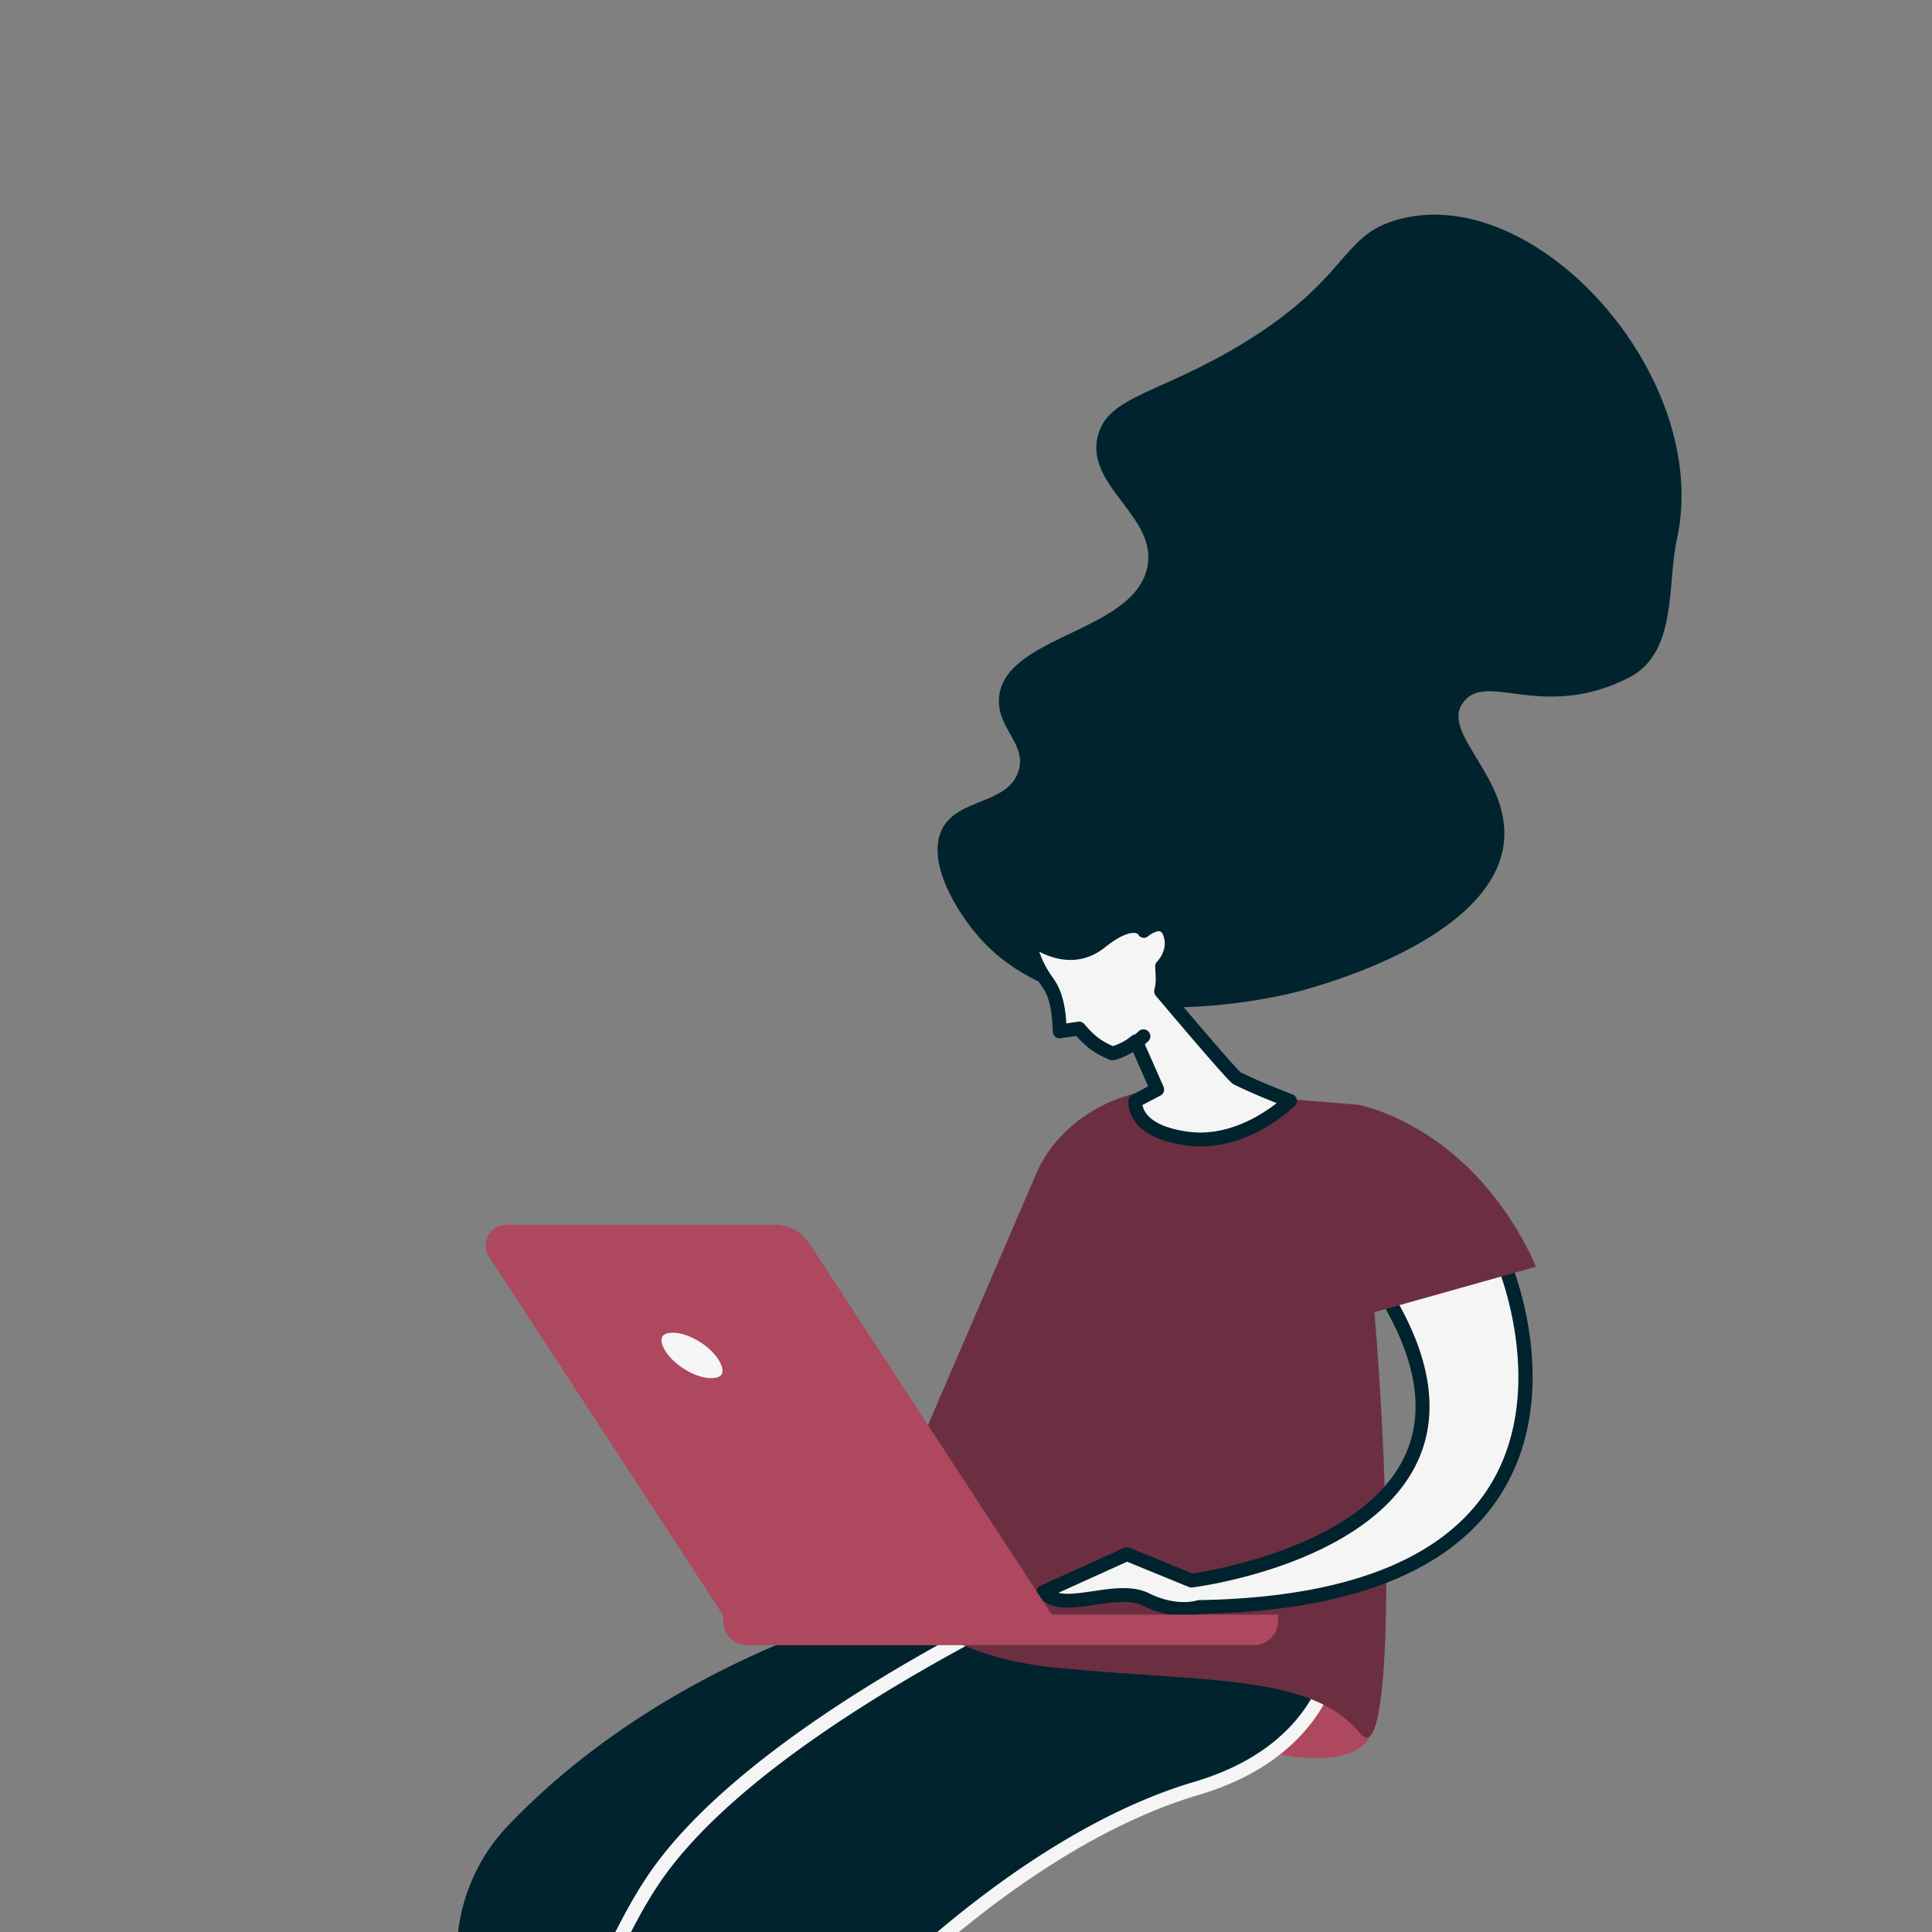
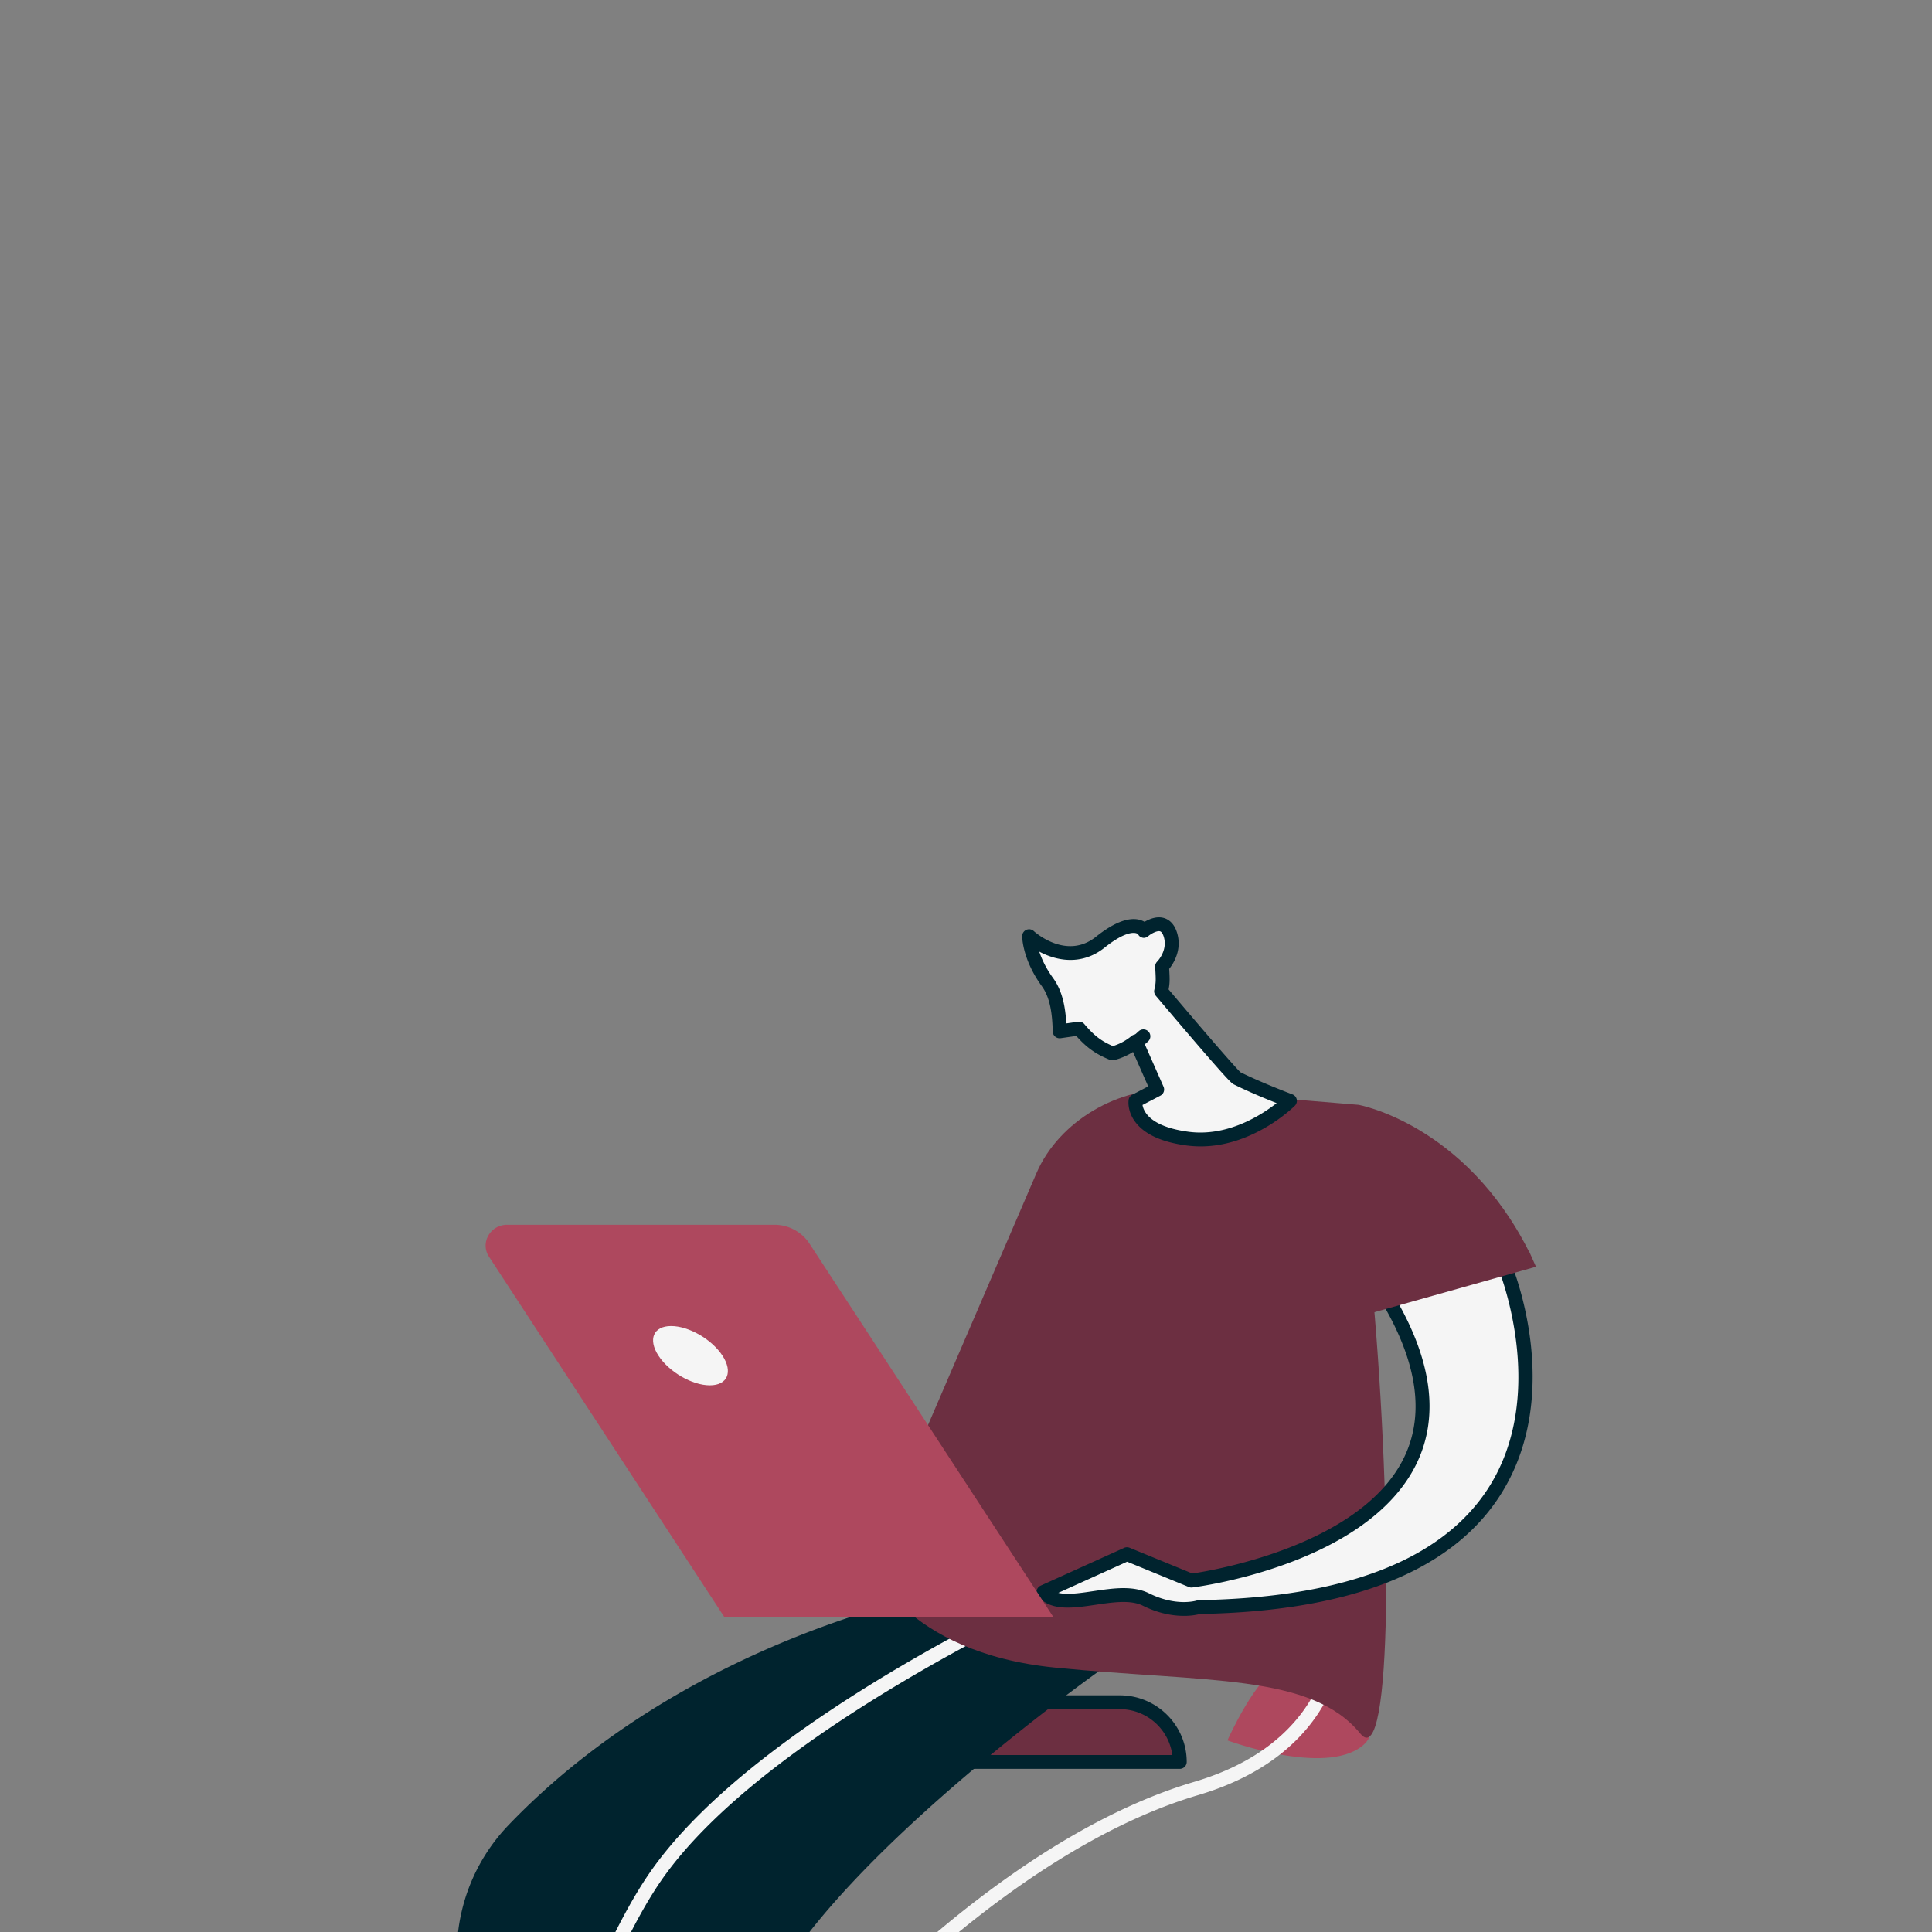
<svg xmlns="http://www.w3.org/2000/svg" width="162" height="162" fill="none">
  <rect width="100%" height="100%" fill="#808080" stroke="none" />
  <g clip-path="url(#clip0)">
    <path d="M93.917 142.754H83.642c-2.776 0-5.027 2.241-5.027 5.005h20.33c0-2.764-2.251-5.005-5.028-5.005z" fill="#6C2F41" />
    <path d="M79.214 147.16h19.088a4.445 4.445 0 00-4.406-3.845H83.62a4.444 4.444 0 00-4.406 3.845zm19.709 1.16h-20.33a.582.582 0 01-.582-.58c0-3.08 2.516-5.585 5.61-5.585h10.275c3.093 0 5.61 2.505 5.61 5.585 0 .32-.261.58-.584.58z" fill="#00232E" />
    <path d="M102.921 145.933s8.112 3.009 11.294.475c3.181-2.533-4.932-6.809-6.84-6.492-1.909.317-4.454 6.017-4.454 6.017z" fill="#AE485E" />
    <path d="M78.595 134.113s-20.733 3.686-35.675 19.284a14.963 14.963 0 00-3.486 14.8c3.32 10.661 10.546 30.132 22.62 44.775l9.225-7.917s-2.227-18.369-8.27-29.77c-6.045-11.402 29.265-36.105 29.265-36.105l-13.679-5.067z" fill="#00232E" />
    <path d="M78.674 134.767c-1.915.379-21.241 4.508-35.204 19.084a14.391 14.391 0 00-3.35 14.228c3.193 10.257 10.292 29.532 22.136 44.118l8.534-7.324c-.324-2.438-2.668-18.887-8.169-29.264-5.73-10.809 22.925-32.164 28.55-36.213l-12.498-4.629zm-16.492 78.839l-.05-.002a.581.581 0 01-.4-.21c-12.196-14.792-19.473-34.525-22.725-44.971a15.55 15.55 0 013.62-15.373c14.901-15.555 35.785-19.418 35.994-19.454a.578.578 0 01.306.027l13.678 5.067a.58.58 0 01.132 1.018c-.348.244-34.822 24.537-29.085 35.359 6.024 11.365 8.311 29.787 8.334 29.972a.578.578 0 01-.198.509l-9.225 7.917a.581.581 0 01-.38.141z" fill="#00232E" />
-     <path d="M35.436 213.644l10.816 3.167s19.722-41.489 25.448-47.506c5.726-6.017 16.86-15.835 28.63-19.319 11.769-3.484 11.77-12.352 11.77-12.352l-20.04-5.7s-27.994 12.035-37.22 25.653c-9.225 13.618-19.404 56.057-19.404 56.057z" fill="#00232E" />
    <path d="M36.112 213.221l9.805 2.871c2.263-4.741 19.87-41.461 25.34-47.209 3.394-3.567 15.51-15.517 28.886-19.476 9.757-2.888 11.129-9.605 11.322-11.366l-19.385-5.515c-2.468 1.087-28.148 12.623-36.777 25.363-8.503 12.551-17.973 50.371-19.19 55.332zm10.118 4.147a.584.584 0 01-.164-.023l-10.815-3.167a.58.58 0 01-.403-.692c.417-1.737 10.31-42.696 19.489-56.246 9.214-13.603 36.32-25.368 37.47-25.861a.585.585 0 01.391-.026l20.041 5.701a.58.58 0 01.422.558c0 .092-.139 9.341-12.187 12.907-13.096 3.877-25.027 15.647-28.372 19.162-5.597 5.882-25.148 46.941-25.345 47.355a.583.583 0 01-.526.332z" fill="#F5F5F5" />
    <path d="M128.229 104.992c-5.407-10.768-14.314-12.351-14.314-12.351l-15.271-1.267c-4.775-.321-9.85 2.615-11.736 6.994l-14.03 32.594s2.862 7.601 15.587 8.868c12.724 1.267 21.472.475 25.605 5.542 2.727 3.341 2.642-18.939 1.072-36.562l13.087-3.818z" fill="#6C2F41" />
    <path d="M87.522 133.507l6.998-3.167 5.408 2.217s29.011-3.66 16.038-24.324c-.054-.09 10.196-2.154 10.196-2.154s11.824 28.061-25.598 28.695c0 0-1.908.633-4.453-.634-2.545-1.267-6.999 1.267-8.59-.633z" fill="#F5F5F5" />
    <path d="M94.204 133.165c.764 0 1.494.111 2.146.435 2.274 1.132 3.942.623 4.012.601a.584.584 0 01.171-.029c12.144-.205 20.282-3.327 24.19-9.279 4.63-7.056 1.802-16.084 1.048-18.169-3.018.61-7.256 1.479-8.922 1.852 3.197 5.372 3.857 10.104 1.966 14.076-4.056 8.502-18.234 10.383-18.835 10.458-.1.013-.202 0-.296-.039l-5.174-2.121-5.77 2.611c.758.179 1.824.022 2.932-.143.847-.125 1.71-.253 2.532-.253zm5.064 2.325c-.872 0-2.075-.173-3.44-.852-1.024-.511-2.53-.288-3.984-.072-1.836.272-3.734.553-4.791-.71a.577.577 0 01.206-.899l6.999-3.167a.582.582 0 01.463-.008l5.26 2.157c1.524-.224 14.215-2.3 17.781-9.787 1.787-3.755 1.01-8.342-2.311-13.634a.586.586 0 01-.043-.538c.167-.381.171-.388 10.616-2.491a.585.585 0 01.652.345c.191.452 4.603 11.177-.975 19.687-4.121 6.284-12.555 9.585-25.071 9.81a5.375 5.375 0 01-1.362.159z" fill="#00232E" />
    <path d="M114.579 110.216l14.213-3.998-.548-1.23s-1.616-1.23-1.926-1.23c-.307 0-8.34-.308-8.34-.308l-4.942 1.538 1.543 5.228z" fill="#6C2F41" />
    <path d="M60.735 135.59h27.591l-20.455-31.32a3.516 3.516 0 00-2.95-1.572H42.53c-1.423 0-2.287 1.515-1.528 2.678l19.733 30.214z" fill="#AE485E" />
    <path d="M55.214 113.676c.897 1.372 2.825 2.485 4.307 2.485 1.482 0 1.956-1.113 1.06-2.485-.897-1.373-2.825-2.486-4.307-2.486-1.482 0-1.956 1.113-1.06 2.486z" fill="#F5F5F5" />
-     <path d="M56.402 111.749c-.255 0-.707.043-.866.335-.15.274-.039.743.295 1.255.787 1.204 2.535 2.221 3.818 2.221.255 0 .707-.043.867-.335.149-.274.038-.743-.296-1.254-.786-1.205-2.535-2.222-3.818-2.222zm3.247 4.971c-1.682 0-3.788-1.207-4.795-2.749-.58-.887-.704-1.776-.342-2.44.33-.607 1.002-.942 1.89-.942 1.682 0 3.788 1.208 4.795 2.75.58.886.704 1.776.342 2.44-.33.607-1.002.941-1.89.941zm3.035 21.227h42.45a2.03 2.03 0 002.035-2.027v-.531h-46.52v.531a2.03 2.03 0 002.035 2.027z" fill="#AE485E" />
-     <path d="M116.862 18.515c11.68-3.672 26.786 13.014 23.741 26.737-.839 3.786.093 9.51-4.075 11.601-7.395 3.708-12.045-.781-13.94 2.2-1.647 2.587 4.202 6.313 3.499 11.719-1.048 8.033-15.535 11.911-17.179 12.352-1.228.328-18.517 4.725-26.721-4.434-1.976-2.206-4.567-6.474-3.18-9.185 1.32-2.585 5.377-2.03 6.36-4.75.854-2.357-1.864-3.676-1.59-6.335.53-5.125 11.17-5.39 12.407-10.767.99-4.3-5.191-6.827-4.136-11.085.852-3.434 5.3-3.526 12.407-7.918 8.508-5.259 7.981-8.743 12.407-10.134z" fill="#00232E" />
    <path d="M103.732 90.427c-.284-.141-4.111-4.637-6.35-7.285.17-.735.144-.97.083-2.084 0 0 1.16-1.157.694-2.66-.541-1.746-2.206-.344-2.206-.344s-.772-1.343-3.673.971c-2.901 2.315-5.966-.5-5.966-.5s.002 1.734 1.534 3.84c.845 1.164.988 2.7 1.028 4.135l1.625-.233c.896 1.055 1.56 1.573 2.79 2.079 0 0 .972-.177 1.98-1.008l1.78 4.039-1.816.95s-.41 2.534 4.361 3.167c4.772.633 8.589-3.167 8.589-3.167s-2.544-.95-4.453-1.9z" fill="#F5F5F5" />
    <path d="M95.801 92.653c.09.55.647 1.82 3.851 2.245 3.276.438 6.126-1.405 7.396-2.401-.921-.364-2.377-.964-3.598-1.573-.174-.086-.435-.216-6.536-7.43a.579.579 0 01-.122-.504c.142-.614.132-.787.08-1.745l-.01-.177a.575.575 0 01.17-.44c.034-.036.902-.94.55-2.08-.058-.183-.158-.41-.313-.456-.262-.074-.764.216-.962.383-.142.12-.317.2-.498.155-.18-.044-.312-.137-.383-.307.005.017-.077-.07-.266-.092-.328-.038-1.09.072-2.537 1.226-1.925 1.536-4.03 1.109-5.478.34.2.605.548 1.375 1.153 2.207.799 1.099 1.034 2.455 1.112 3.81l.987-.142a.579.579 0 01.528.2c.814.958 1.394 1.41 2.392 1.843a4.531 4.531 0 001.56-.845.586.586 0 01.905.214l1.782 4.039a.58.58 0 01-.263.747l-1.5.783zm4.869 3.472c-.383 0-.774-.025-1.172-.077-2.086-.277-3.535-.942-4.308-1.977-.68-.912-.567-1.763-.552-1.858a.58.58 0 01.305-.42l1.335-.7-1.273-2.886c-.868.543-1.594.681-1.63.688a.582.582 0 01-.329-.034c-1.181-.487-1.92-1.008-2.798-1.996l-1.31.188a.58.58 0 01-.665-.558c-.04-1.377-.178-2.791-.919-3.81-1.624-2.234-1.644-4.103-1.644-4.182a.581.581 0 01.978-.426c.11.1 2.739 2.443 5.206.474 1.426-1.137 2.617-1.623 3.538-1.452.22.042.398.115.54.199.397-.235 1.017-.497 1.625-.32.36.105.842.404 1.098 1.228.442 1.427-.294 2.578-.657 3.033.046.82.061 1.158-.049 1.725 4.888 5.777 5.845 6.779 6.03 6.947 1.854.917 4.324 1.842 4.349 1.852a.58.58 0 01.208.953c-.151.15-3.479 3.41-7.906 3.41z" fill="#00232E" />
-     <path d="M95.372 87.387l.525-.47-.525.47z" fill="#F5F5F5" />
    <path d="M95.352 87.946a.578.578 0 01-.39-1.01l.524-.472a.585.585 0 01.823.043.579.579 0 01-.043.819l-.524.47a.583.583 0 01-.39.15z" fill="#00232E" />
  </g>
  <defs>
    <clipPath id="clip0">
      <path fill="#fff" d="M0 0h162v162H0z" />
    </clipPath>
  </defs>
</svg>